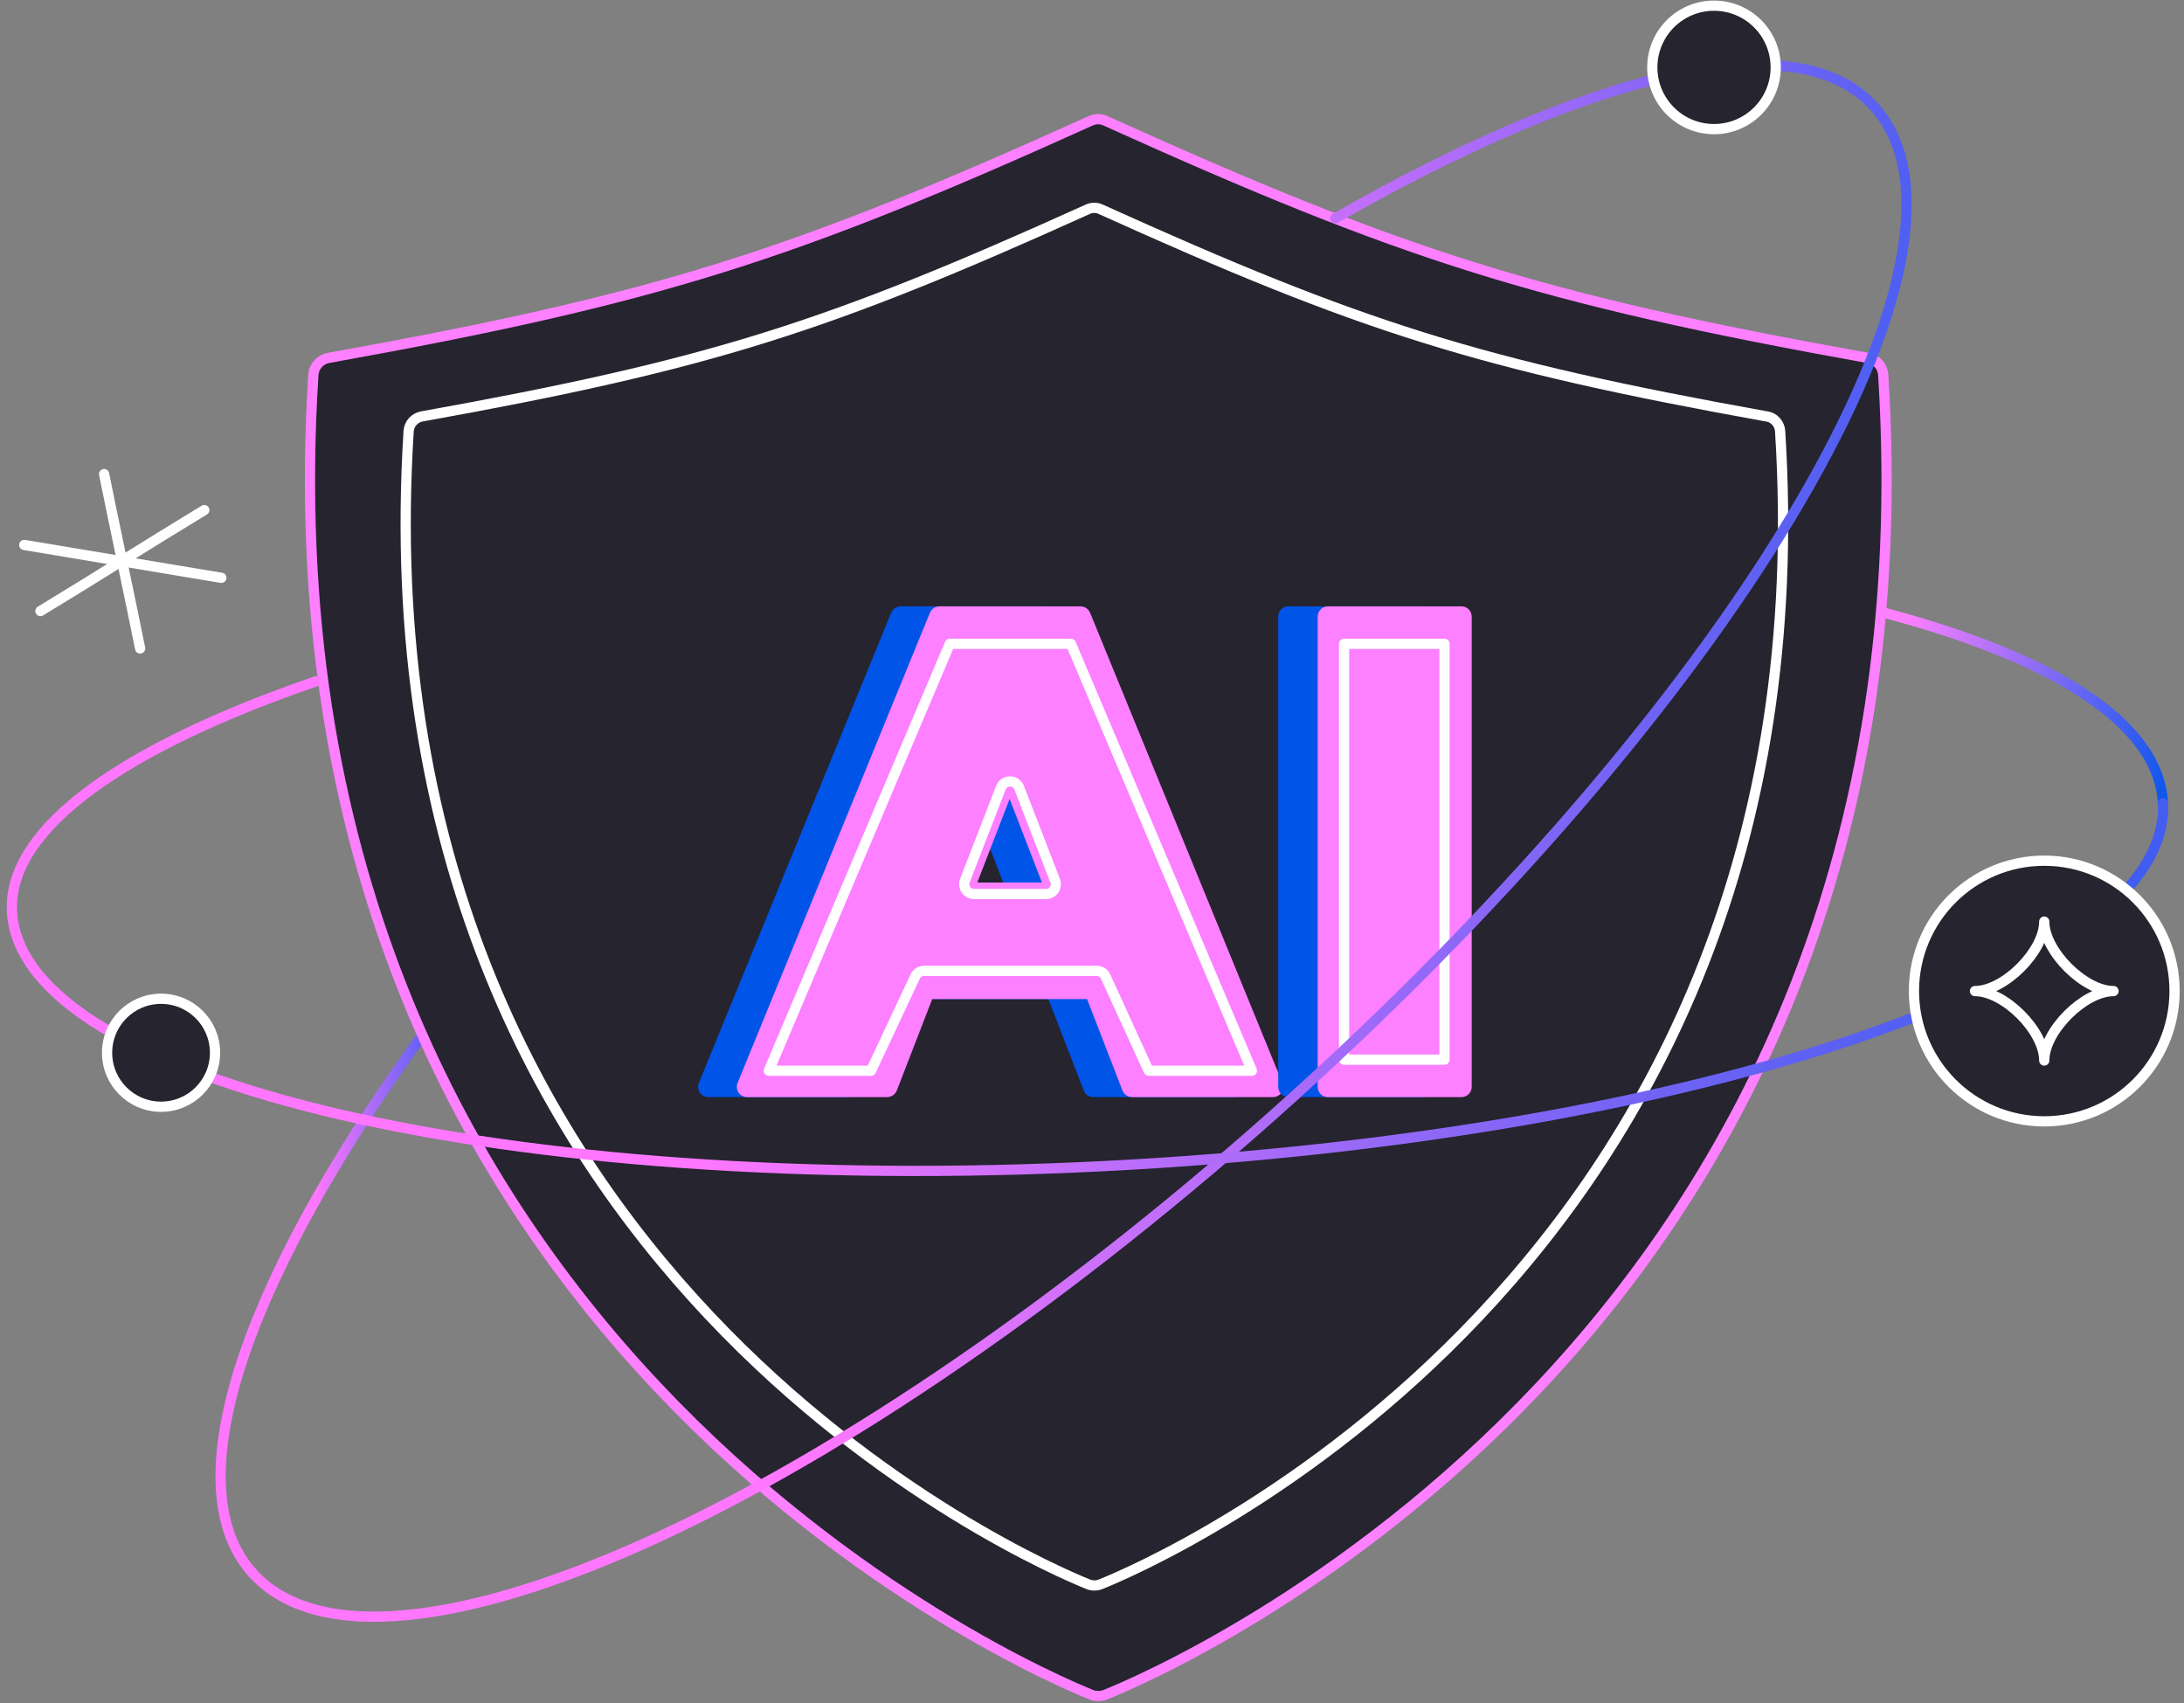
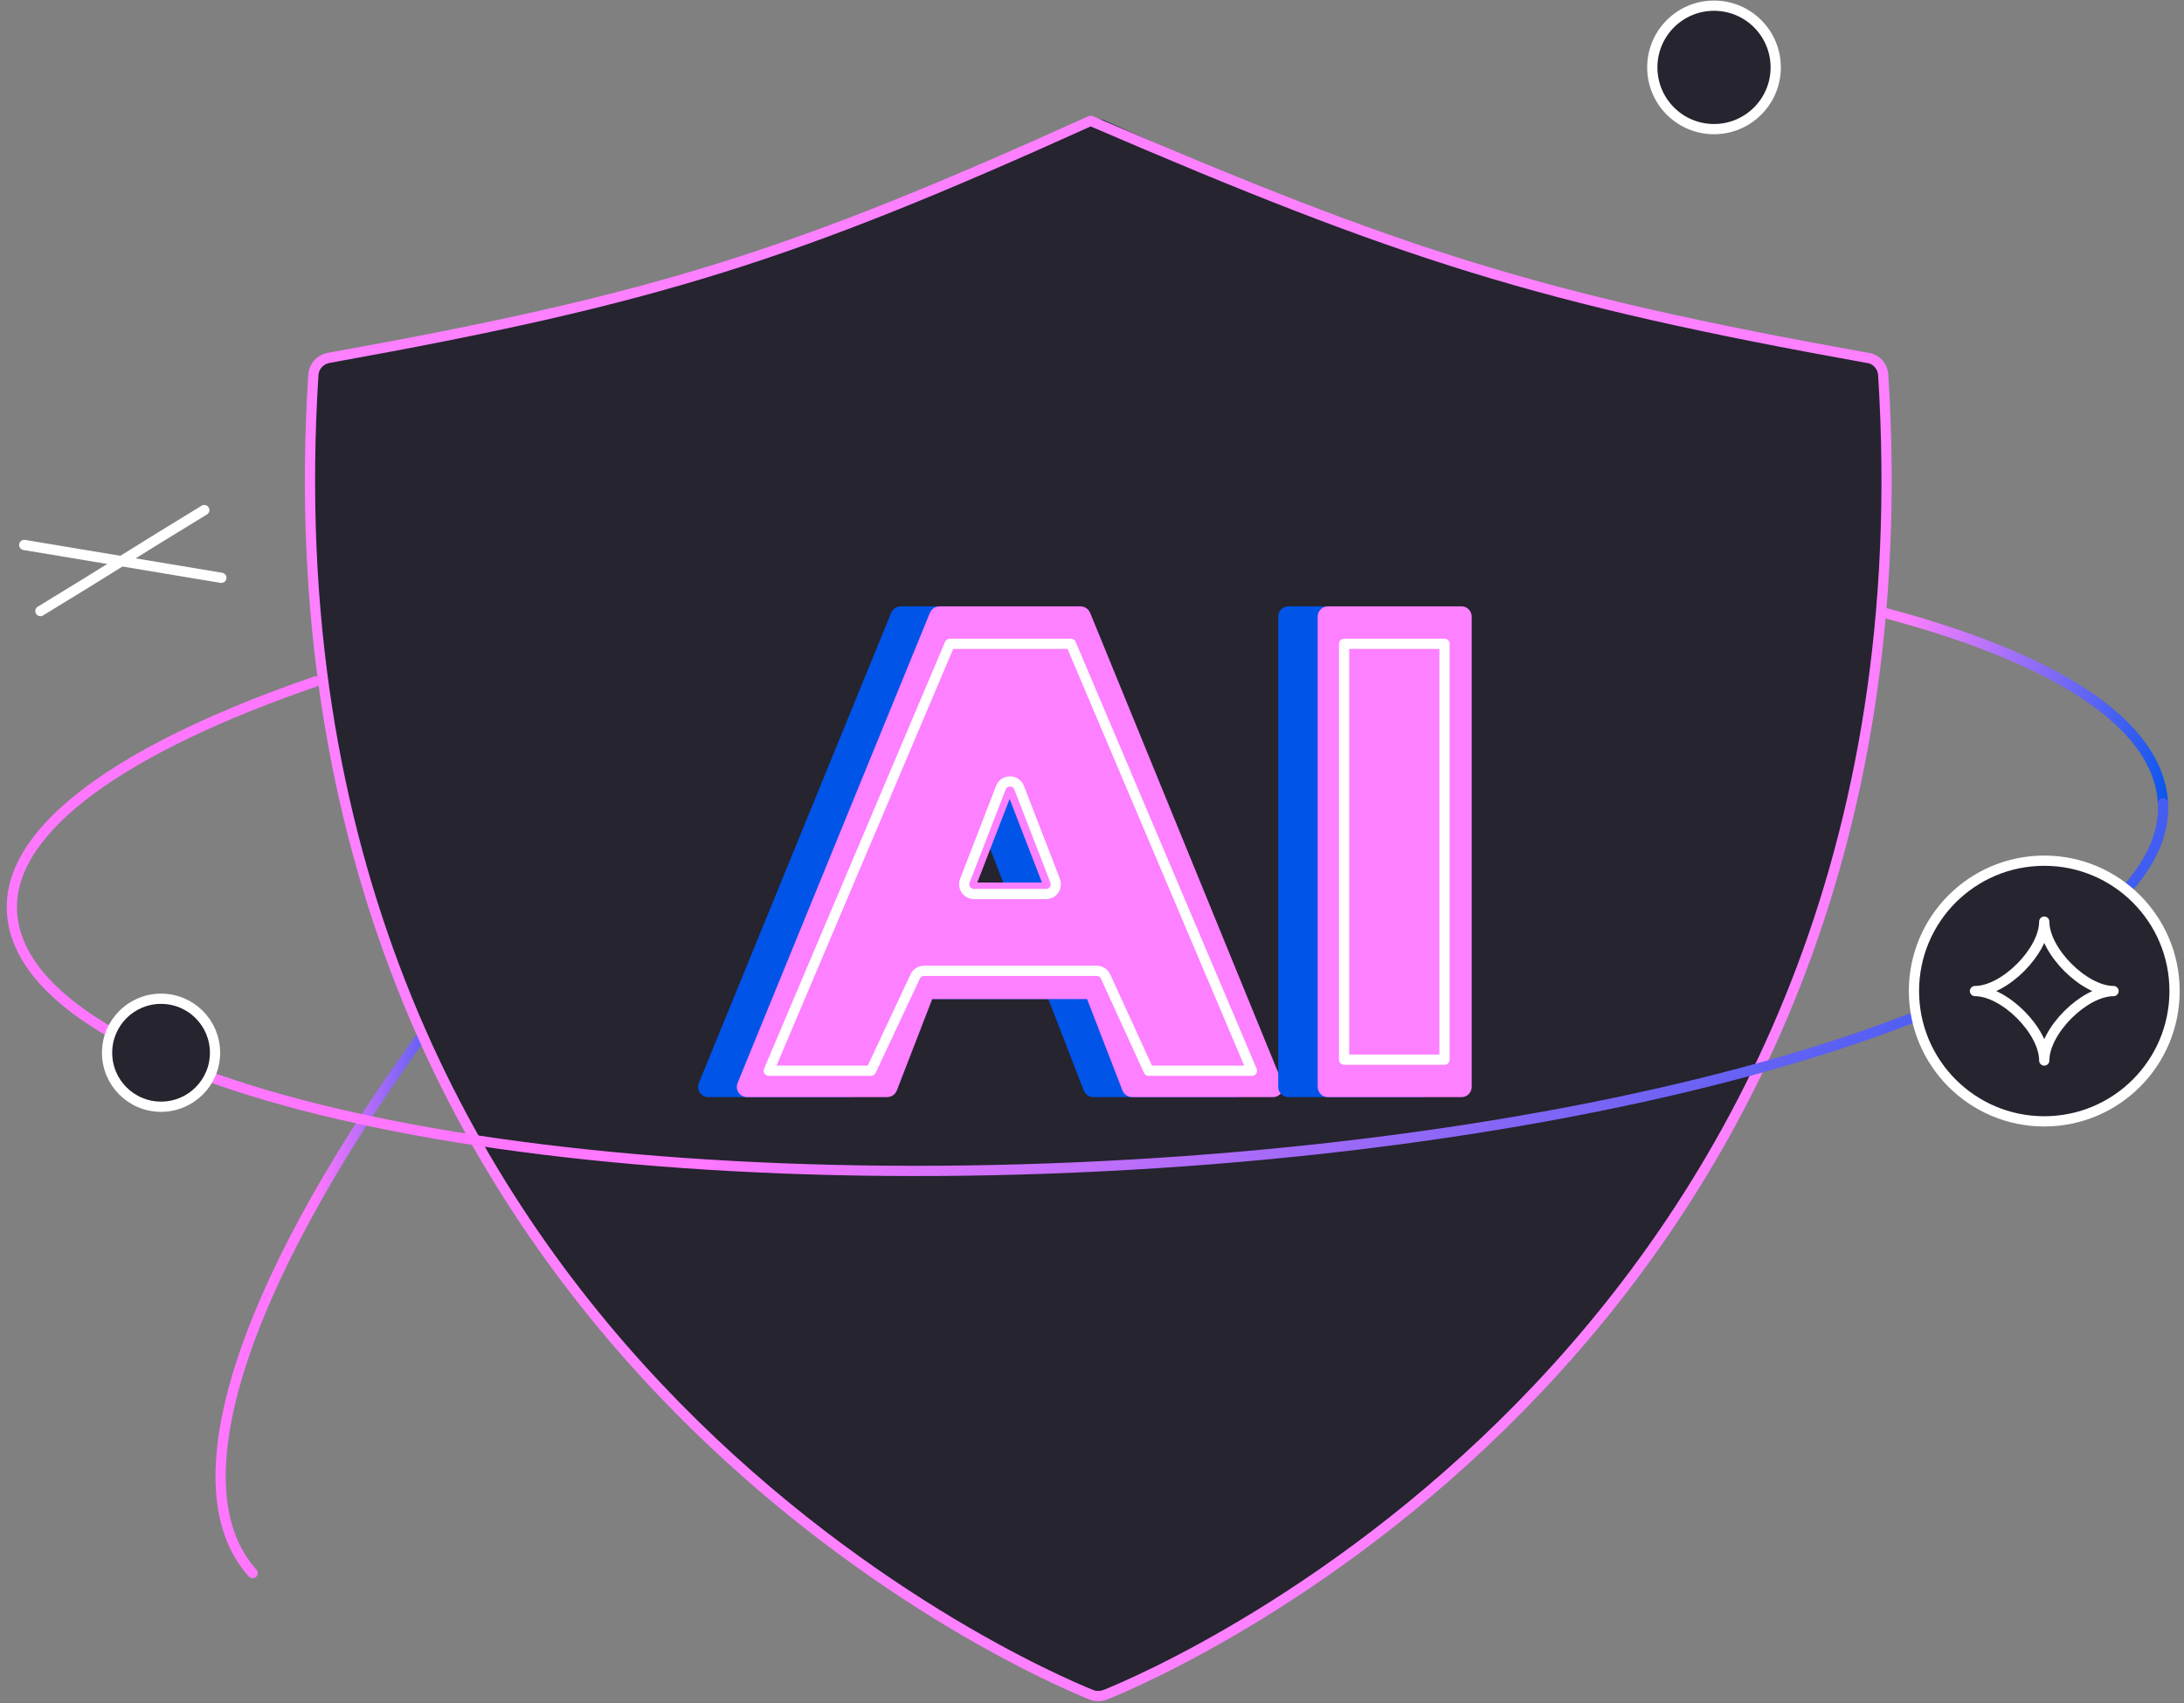
<svg xmlns="http://www.w3.org/2000/svg" width="463" height="361" viewBox="0 0 463 361" fill="none">
  <rect x="0" y="0" width="463" height="361" fill="#808080" stroke="none" />
  <path d="M458.54 170.236C457.658 153.235 435.256 139.155 398.144 129.541" stroke="url(#paint0_linear_1621_1288)" stroke-width="2.17" stroke-miterlimit="100" />
  <path d="M91.903 216.154C53.078 268.817 36.256 314.252 53.562 333.428" stroke="url(#paint1_linear_1621_1288)" stroke-width="2.17" stroke-linecap="round" stroke-linejoin="round" />
  <path d="M396.07 75.869C397.825 76.163 399.118 77.687 399.233 79.441C412.136 283.696 246.644 354.296 234.266 359.224C233.331 359.57 232.27 359.57 231.397 359.224C219.02 354.243 53.538 283.633 66.43 79.441C66.546 77.687 67.838 76.216 69.593 75.869C139.436 63.323 168.174 54.108 231.208 25.612C232.206 25.139 233.373 25.139 234.371 25.612C297.416 54.108 326.143 63.323 395.986 75.869H396.049H396.07Z" fill="#25242F" />
-   <path d="M396.07 75.869C397.825 76.163 399.118 77.687 399.233 79.441C412.136 283.696 246.644 354.296 234.266 359.224C233.331 359.57 232.27 359.57 231.397 359.224C219.02 354.243 53.538 283.633 66.43 79.441C66.546 77.687 67.838 76.216 69.593 75.869C139.436 63.323 168.174 54.108 231.208 25.612C232.206 25.139 233.373 25.139 234.371 25.612C297.416 54.108 326.143 63.323 395.986 75.869H396.049H396.07Z" stroke="#FC80FF" stroke-width="2.17" stroke-linecap="round" stroke-linejoin="round" />
+   <path d="M396.07 75.869C397.825 76.163 399.118 77.687 399.233 79.441C412.136 283.696 246.644 354.296 234.266 359.224C233.331 359.57 232.27 359.57 231.397 359.224C219.02 354.243 53.538 283.633 66.43 79.441C66.546 77.687 67.838 76.216 69.593 75.869C139.436 63.323 168.174 54.108 231.208 25.612C297.416 54.108 326.143 63.323 395.986 75.869H396.049H396.07Z" stroke="#FC80FF" stroke-width="2.17" stroke-linecap="round" stroke-linejoin="round" />
  <path d="M374.267 88.269C375.801 88.522 376.936 89.856 377.031 91.39C388.305 269.828 243.722 331.517 232.91 335.815C232.091 336.12 231.166 336.12 230.399 335.815C219.587 331.465 75.004 269.775 86.278 91.39C86.384 89.856 87.508 88.574 89.042 88.269C150.059 77.31 175.161 69.261 230.241 44.359C231.113 43.949 232.133 43.949 233.005 44.359C288.085 69.261 313.187 77.3 374.204 88.269H374.257H374.267Z" fill="#25242F" />
-   <path d="M374.618 88.269C376.152 88.522 377.286 89.856 377.381 91.39C388.656 269.828 244.073 331.517 233.261 335.815C232.441 336.12 231.516 336.12 230.749 335.815C219.937 331.465 75.355 269.775 86.629 91.39C86.734 89.856 87.858 88.574 89.392 88.269C150.409 77.31 175.512 69.261 230.592 44.359C231.464 43.949 232.483 43.949 233.355 44.359C288.435 69.261 313.538 77.3 374.555 88.269H374.607H374.618Z" stroke="white" stroke-width="2.17" stroke-linecap="round" stroke-linejoin="round" />
  <path d="M190.941 129.598C190.5 129.598 190.104 129.864 189.937 130.272L149.153 229.961C149.016 230.296 149.055 230.677 149.256 230.977C149.458 231.277 149.796 231.457 150.157 231.457H179.882C180.33 231.457 180.732 231.182 180.894 230.764L188.667 210.685C188.668 210.682 188.668 210.681 188.668 210.681C188.669 210.681 188.669 210.681 188.67 210.68C188.671 210.679 188.675 210.677 188.681 210.677H222.981C222.981 210.678 222.983 210.678 222.985 210.678C222.988 210.679 222.992 210.681 222.995 210.683L222.995 210.684L230.768 230.764C230.93 231.182 231.332 231.457 231.78 231.457H261.659C262.021 231.457 262.359 231.277 262.56 230.977C262.762 230.677 262.8 230.296 262.663 229.961L221.88 130.272C221.713 129.864 221.316 129.598 220.875 129.598H190.941ZM214.252 188.143H197.402C197.4 188.143 197.398 188.143 197.398 188.143L197.395 188.142C197.394 188.142 197.393 188.141 197.391 188.14C197.39 188.139 197.388 188.138 197.387 188.137C197.386 188.135 197.385 188.134 197.384 188.133C197.384 188.132 197.385 188.131 197.385 188.129C197.407 188.088 197.427 188.046 197.444 188.002L205.812 166.371C205.812 166.371 205.812 166.371 205.812 166.371C205.812 166.37 205.813 166.369 205.813 166.368C205.813 166.368 205.813 166.368 205.813 166.368C205.813 166.367 205.814 166.367 205.815 166.366C205.816 166.365 205.819 166.364 205.826 166.364C205.825 166.364 205.825 166.364 205.826 166.364C205.826 166.364 205.827 166.364 205.829 166.365C205.832 166.366 205.836 166.367 205.839 166.369L205.839 166.37L214.261 188.13C214.258 188.134 214.255 188.139 214.252 188.143ZM197.384 188.135V188.135C197.384 188.135 197.384 188.135 197.384 188.135Z" fill="#0054E8" stroke="#0054E8" stroke-width="2.17" stroke-linejoin="round" />
  <path d="M199.151 129.598C198.71 129.598 198.314 129.864 198.147 130.272L157.363 229.961C157.226 230.296 157.265 230.677 157.466 230.977C157.668 231.277 158.006 231.457 158.367 231.457H188.092C188.54 231.457 188.942 231.182 189.104 230.764L196.877 210.685C196.878 210.682 196.878 210.681 196.878 210.681C196.879 210.681 196.879 210.681 196.88 210.68C196.881 210.679 196.885 210.677 196.891 210.677H231.191C231.191 210.678 231.193 210.678 231.195 210.678C231.198 210.679 231.201 210.681 231.205 210.683L231.205 210.684L238.978 230.764C239.14 231.182 239.542 231.457 239.99 231.457H269.869C270.231 231.457 270.568 231.277 270.77 230.977C270.971 230.677 271.01 230.296 270.873 229.961L230.09 130.272C229.923 129.864 229.526 129.598 229.085 129.598H199.151ZM222.462 188.143H205.612C205.61 188.143 205.608 188.143 205.608 188.143L205.605 188.142C205.604 188.142 205.602 188.141 205.601 188.14C205.6 188.139 205.598 188.138 205.597 188.137C205.596 188.135 205.595 188.134 205.594 188.133C205.594 188.132 205.594 188.131 205.595 188.129C205.617 188.088 205.637 188.046 205.654 188.002L214.022 166.371C214.022 166.371 214.022 166.371 214.022 166.371C214.022 166.37 214.022 166.369 214.023 166.368C214.023 166.368 214.023 166.368 214.023 166.368C214.023 166.367 214.024 166.367 214.025 166.366C214.026 166.365 214.029 166.364 214.035 166.364C214.035 166.364 214.035 166.364 214.036 166.364C214.036 166.364 214.037 166.364 214.039 166.365C214.042 166.366 214.046 166.367 214.049 166.369L214.049 166.37L222.471 188.13C222.468 188.134 222.465 188.139 222.462 188.143ZM205.594 188.135V188.135C205.594 188.135 205.594 188.135 205.594 188.135Z" fill="#FC80FF" stroke="#FC80FF" stroke-width="2.17" stroke-linejoin="round" />
  <path d="M302.547 130.683C302.547 130.083 302.061 129.598 301.462 129.598H273.148C272.549 129.598 272.063 130.083 272.063 130.683V230.372C272.063 230.971 272.549 231.457 273.148 231.457H301.462C302.061 231.457 302.547 230.971 302.547 230.372V130.683Z" fill="#0054E8" stroke="#0054E8" stroke-width="2.17" stroke-linejoin="round" />
  <path d="M310.911 130.683C310.911 130.083 310.426 129.598 309.826 129.598H281.513C280.913 129.598 280.428 130.083 280.428 130.683V230.372C280.428 230.971 280.913 231.457 281.513 231.457H309.826C310.426 231.457 310.911 230.971 310.911 230.372V130.683Z" fill="#FC80FF" stroke="#FC80FF" stroke-width="2.17" stroke-linejoin="round" />
  <path d="M223.461 188.612C223.51 188.542 223.55 188.469 223.581 188.394C223.87 187.863 223.908 187.236 223.687 186.67C223.687 186.669 223.687 186.669 223.687 186.668L216.059 166.961C215.753 166.149 214.96 165.629 214.116 165.629C213.266 165.629 212.49 166.145 212.176 166.955L212.176 166.956L204.618 186.491C204.465 186.793 204.402 187.118 204.402 187.419C204.402 188.572 205.346 189.494 206.486 189.494H221.757C222.43 189.494 223.068 189.164 223.461 188.612ZM265.402 226.941H243.507L234.423 207.069C234.107 206.277 233.324 205.772 232.494 205.772H195.897C195.061 205.772 194.297 206.271 193.973 207.058L184.652 226.941H162.98L201.351 136.459H227.031L265.402 226.941Z" fill="#FC80FF" stroke="white" stroke-width="2.17" stroke-linejoin="round" />
  <path d="M284.943 224.596V136.459H306.23V224.596H284.943Z" fill="#FC80FF" stroke="white" stroke-width="2.17" stroke-linejoin="round" />
-   <path d="M53.56 333.428C80.649 363.395 179.524 318.066 274.469 232.21C369.352 146.353 424.358 52.469 397.27 22.565C380.616 4.156 336.4 15.819 283.096 46.259" stroke="url(#paint2_linear_1621_1288)" stroke-width="2.17" stroke-linecap="round" stroke-linejoin="round" />
  <path d="M66.926 144.43C26.819 158.216 1.654 175.333 2.536 193.164C4.354 229.352 107.916 253.508 233.826 247.172C359.737 240.836 460.367 206.361 458.55 170.237" stroke="url(#paint3_linear_1621_1288)" stroke-width="2.17" stroke-linecap="round" stroke-linejoin="round" />
  <path d="M433.375 237.674C448.632 237.674 460.999 225.306 460.999 210.049C460.999 194.793 448.632 182.425 433.375 182.425C418.118 182.425 405.751 194.793 405.751 210.049C405.751 225.306 418.118 237.674 433.375 237.674Z" fill="#25242F" stroke="white" stroke-width="2.17" stroke-linejoin="round" />
  <path d="M34.143 234.574C40.458 234.574 45.586 229.457 45.586 223.131C45.586 216.806 40.468 211.689 34.143 211.689C27.817 211.689 22.7 216.806 22.7 223.131C22.7 229.457 27.817 234.574 34.143 234.574Z" fill="#25242F" stroke="white" stroke-width="2.17" stroke-linejoin="round" />
  <path d="M433.374 224.781C433.374 218.508 441.833 210.06 448.063 210.06C441.833 210.06 433.374 201.591 433.374 195.339C433.374 201.591 424.947 210.06 418.685 210.06C424.947 210.06 433.374 218.508 433.374 224.781Z" fill="#25242F" stroke="white" stroke-width="2.17" stroke-linejoin="round" />
  <path d="M363.363 27.366C370.582 27.366 376.445 21.514 376.445 14.285C376.445 7.056 370.592 1.203 363.363 1.203C356.134 1.203 350.281 7.056 350.281 14.285C350.281 21.514 356.134 27.366 363.363 27.366Z" fill="#25242F" stroke="white" stroke-width="2.17" stroke-linejoin="round" />
-   <path d="M29.708 137.441C28.178 129.69 23.6 108.236 22.071 100.485" stroke="white" stroke-width="2.17" stroke-linecap="round" stroke-linejoin="round" />
  <path d="M5.143 115.504C19.073 117.828 33.003 120.151 46.928 122.47" stroke="white" stroke-width="2.17" stroke-linecap="round" stroke-linejoin="round" />
  <path d="M8.566 129.518C22.451 121.091 29.424 116.54 43.309 108.114" stroke="white" stroke-width="2.17" stroke-linecap="round" stroke-linejoin="round" />
  <defs>
    <linearGradient id="paint0_linear_1621_1288" x1="397.726" y1="149.922" x2="461.541" y2="170.558" gradientUnits="userSpaceOnUse">
      <stop stop-color="#FC80FF" />
      <stop offset="1" stop-color="#0254EC" />
    </linearGradient>
    <linearGradient id="paint1_linear_1621_1288" x1="69.335" y1="216.154" x2="102.805" y2="218.52" gradientUnits="userSpaceOnUse">
      <stop stop-color="#FF77FF" />
      <stop offset="1" stop-color="#0254EC" />
    </linearGradient>
    <linearGradient id="paint2_linear_1621_1288" x1="228.869" y1="13.757" x2="480.517" y2="63.03" gradientUnits="userSpaceOnUse">
      <stop stop-color="#FF77FF" />
      <stop offset="1" stop-color="#0254EC" />
    </linearGradient>
    <linearGradient id="paint3_linear_1621_1288" x1="230.544" y1="144.43" x2="436.294" y2="310.553" gradientUnits="userSpaceOnUse">
      <stop stop-color="#FF77FF" />
      <stop offset="1" stop-color="#0254EC" />
    </linearGradient>
  </defs>
</svg>